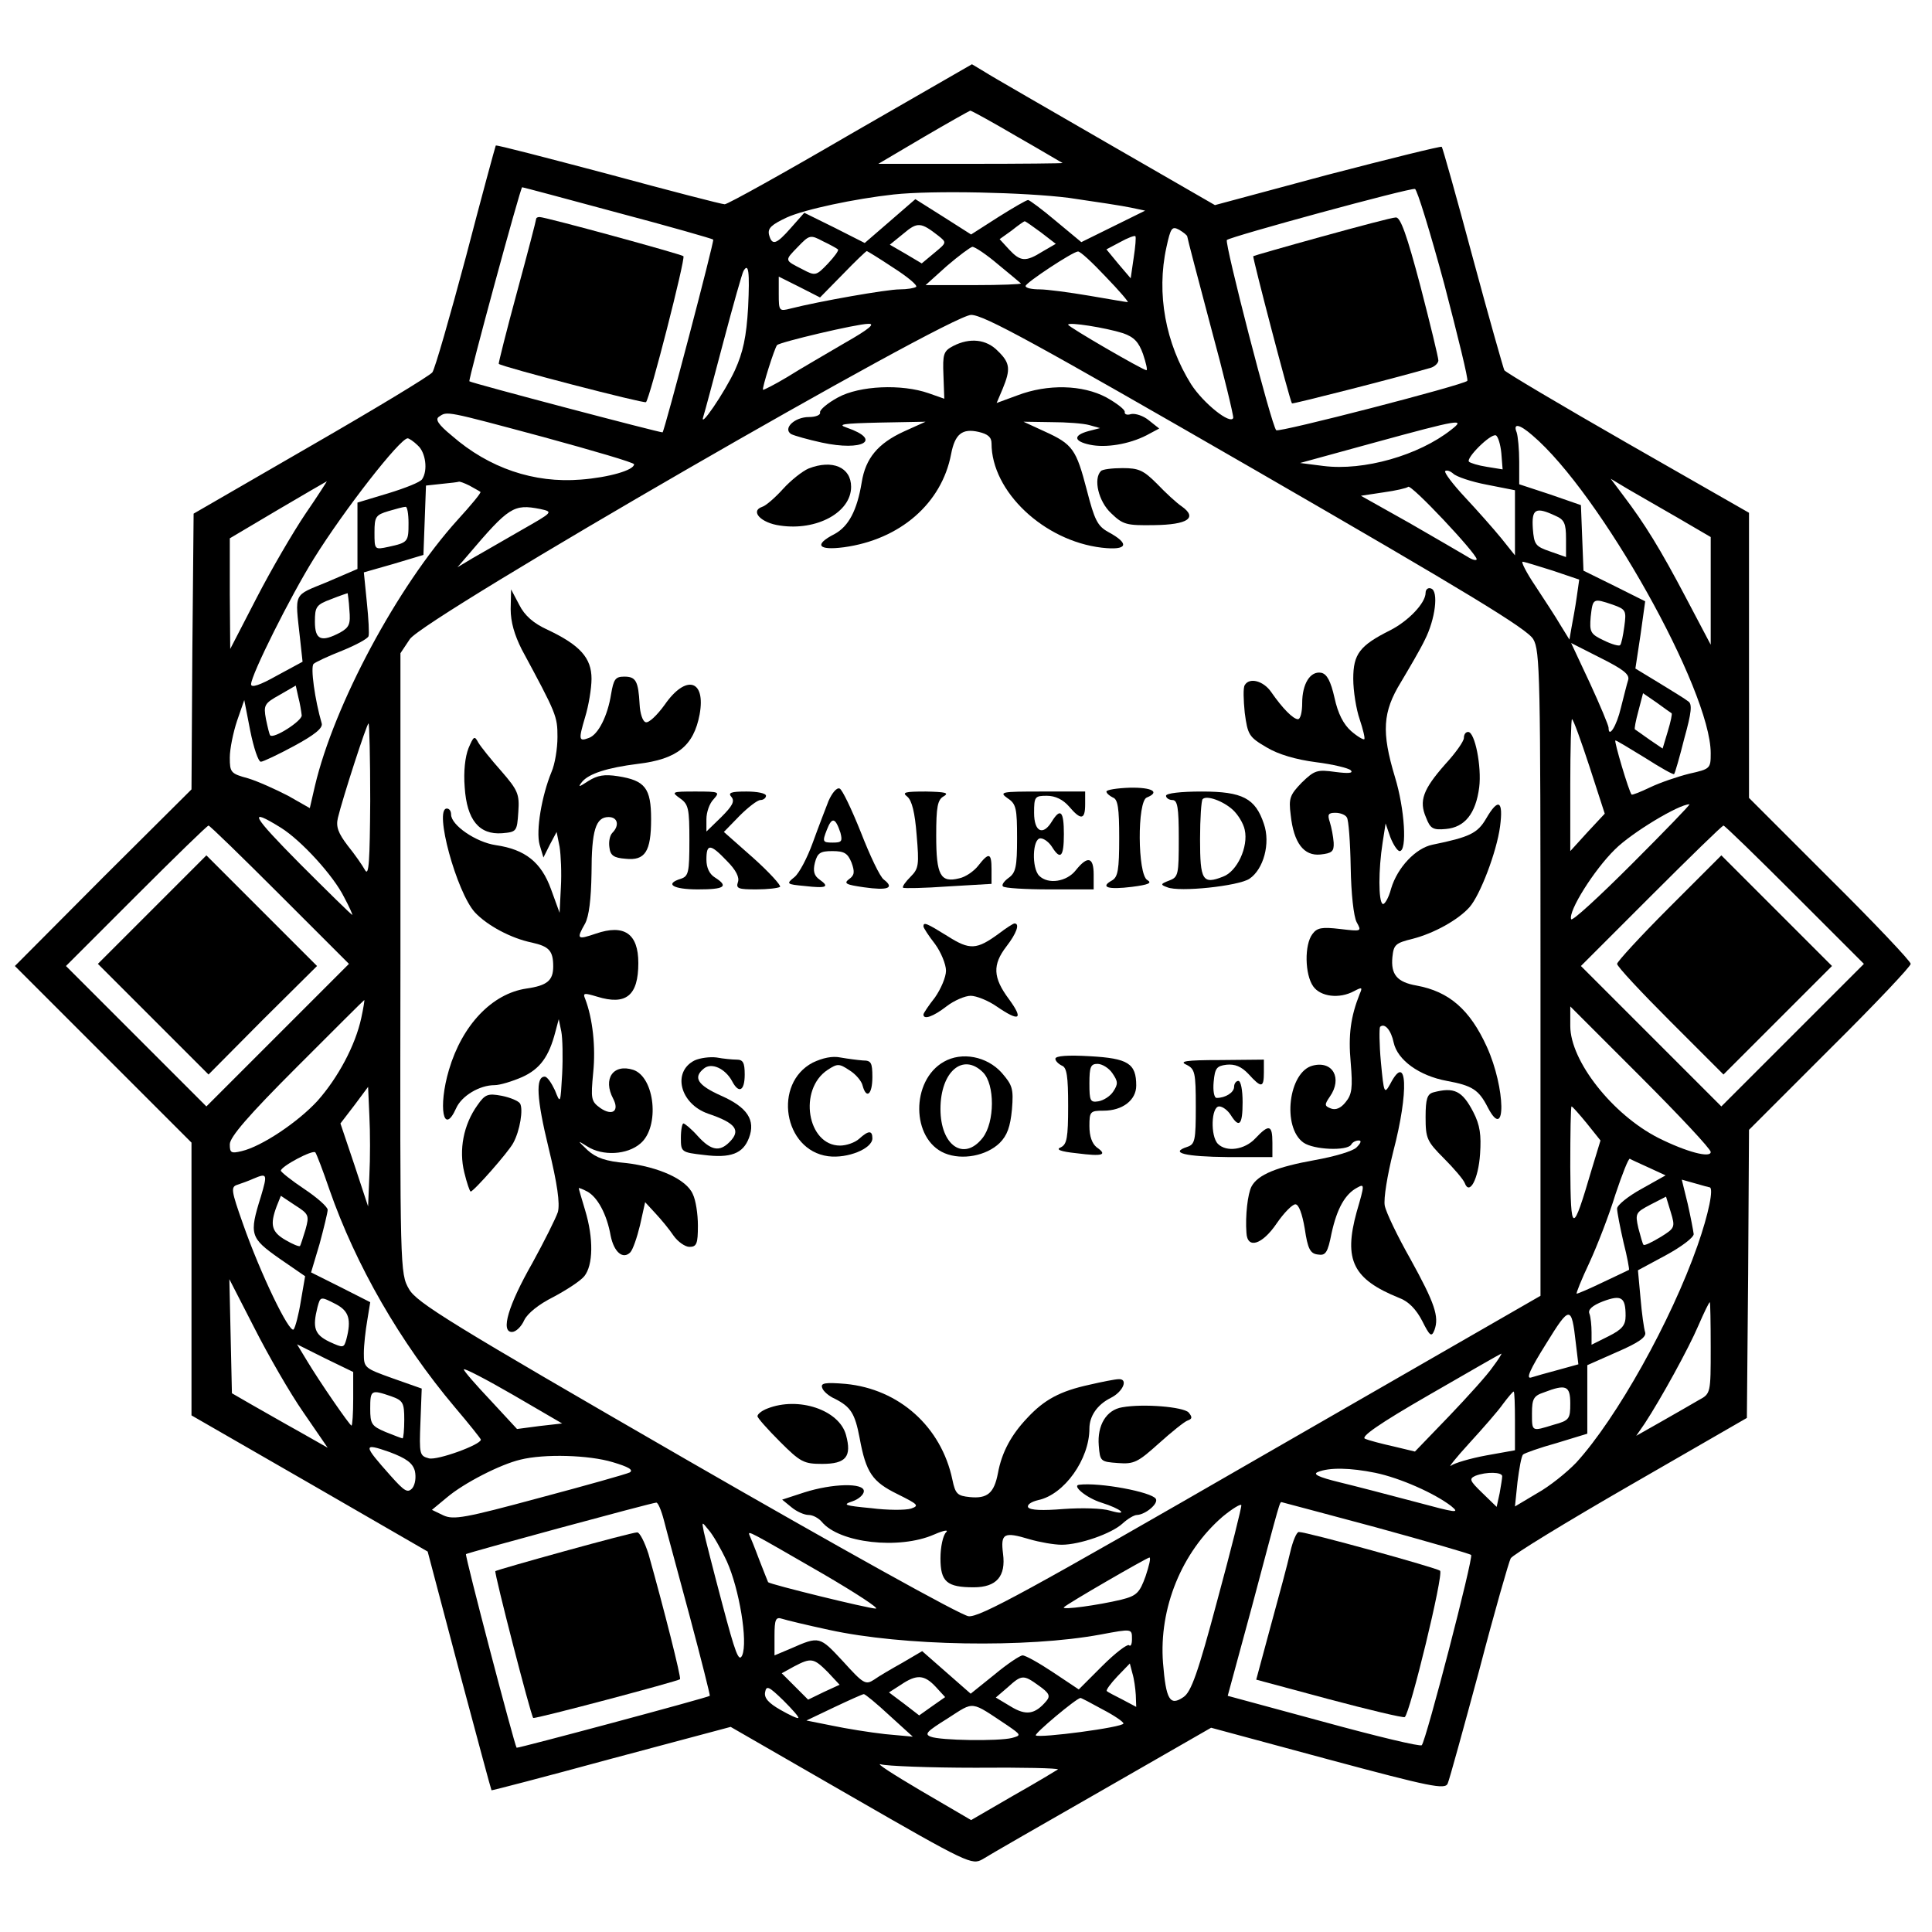
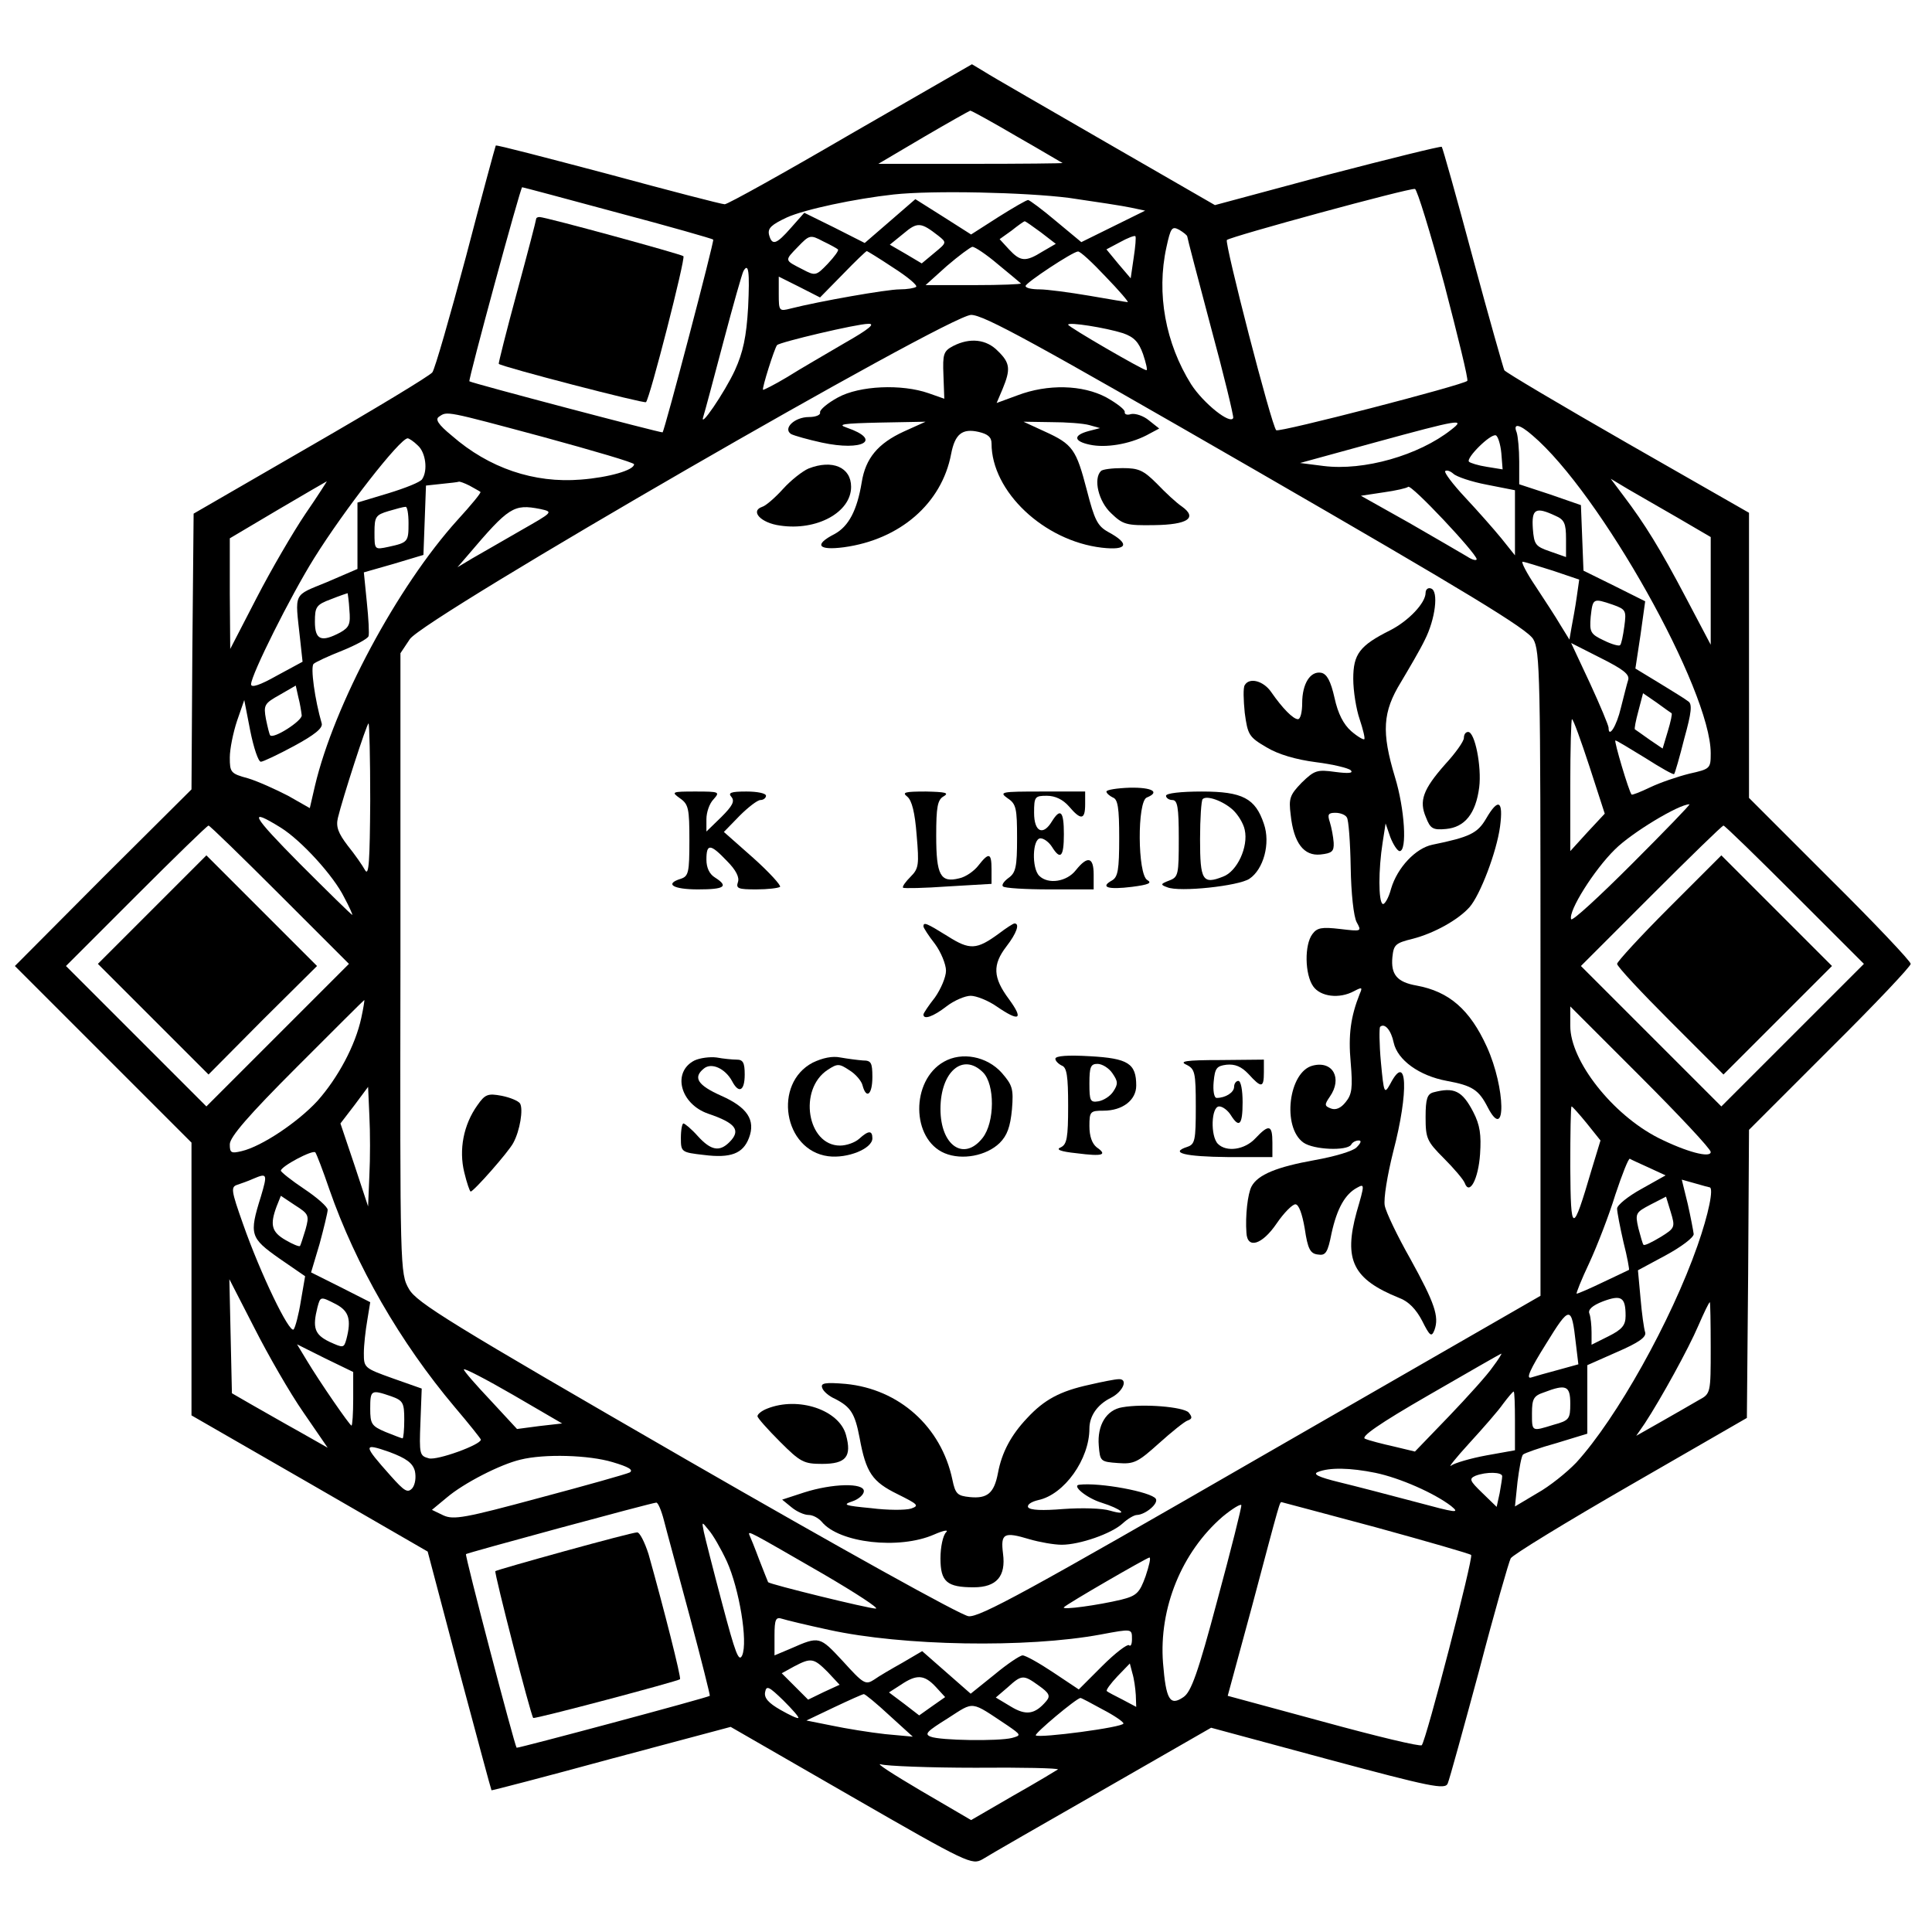
<svg xmlns="http://www.w3.org/2000/svg" version="1.0" width="100mm" height="100mm" viewBox="0 0 454 454" preserveAspectRatio="xMidYMid meet">
  <g transform="translate(0,454) scale(0.1,-0.1)" fill="#000000" stroke="none">
    <path d="M1999 4225 c-156 -91 -289 -165 -296 -165 -7 0 -130 32 -274 71 -144 38 -262 69 -264 67 -1 -2 -33 -119 -70 -261 -38 -142 -73 -264 -79 -272 -6 -8 -135 -86 -286 -173 l-275 -159 -3 -324 -2 -324 -208 -207 -207 -208 208 -208 207 -207 0 -320 0 -321 278 -160 277 -160 74 -280 c41 -153 75 -280 76 -281 0 -1 127 32 281 74 l281 75 283 -163 c276 -159 284 -162 309 -148 14 9 141 82 281 162 l256 147 274 -74 c242 -65 276 -72 282 -57 4 9 37 129 74 266 36 138 70 256 74 263 4 8 130 85 281 172 l274 158 3 339 2 338 190 190 c105 104 190 194 190 200 0 6 -85 96 -190 200 l-190 190 0 335 0 335 -285 163 c-157 90 -287 167 -290 172 -2 4 -36 123 -74 264 -38 142 -71 259 -73 261 -2 2 -123 -28 -269 -66 l-264 -71 -255 147 c-140 81 -269 155 -286 166 l-30 18 -285 -164z m391 -6 c58 -33 106 -62 107 -62 1 -1 -96 -2 -216 -2 l-217 0 105 62 c58 34 108 62 111 63 3 0 52 -27 110 -61z m-938 -179 c121 -32 222 -61 224 -63 3 -3 -114 -448 -119 -453 -2 -2 -450 116 -454 120 -3 3 120 456 124 456 2 0 103 -27 225 -60z m1942 -168 c32 -123 57 -224 54 -227 -10 -10 -443 -122 -449 -116 -11 10 -122 441 -116 447 8 8 430 123 442 120 5 -1 36 -102 69 -224z m-882 203 c62 -9 128 -19 146 -23 l33 -7 -75 -37 -75 -37 -59 49 c-33 28 -63 50 -66 50 -4 0 -35 -18 -70 -40 l-64 -41 -66 42 -65 41 -60 -52 -59 -51 -71 36 -71 35 -31 -35 c-35 -40 -45 -43 -52 -16 -3 15 6 23 42 40 42 19 160 44 251 54 92 10 310 5 412 -8z m-307 -89 c20 -16 20 -16 -9 -40 l-30 -25 -37 22 -38 22 32 26 c33 28 41 27 82 -5z m241 8 l35 -27 -31 -18 c-40 -25 -52 -24 -79 5 l-22 24 28 20 c15 12 29 22 31 22 2 0 19 -12 38 -26z m344 -10 c0 -3 25 -98 55 -211 31 -114 54 -210 53 -215 -6 -17 -70 34 -99 79 -60 96 -82 213 -58 322 10 46 13 50 30 41 10 -6 19 -13 19 -16z m-821 -30 c3 -2 -8 -17 -24 -34 -27 -28 -29 -29 -59 -13 -43 22 -43 20 -11 53 27 28 29 29 59 13 17 -8 33 -17 35 -19z m695 -20 l-7 -48 -29 34 -28 34 32 17 c18 10 34 16 36 14 2 -2 0 -25 -4 -51z m-319 -15 c28 -23 52 -43 54 -45 2 -2 -47 -4 -110 -4 l-114 0 50 45 c28 24 55 44 60 45 6 0 33 -18 60 -41z m-246 -8 c33 -21 57 -41 54 -45 -4 -3 -21 -6 -39 -6 -30 0 -189 -28 -256 -45 -27 -7 -28 -6 -28 34 l0 41 48 -24 49 -25 54 55 c29 30 54 54 56 54 1 0 29 -17 62 -39z m499 -21 c32 -33 55 -60 52 -60 -3 0 -43 7 -90 15 -47 8 -100 15 -117 15 -18 0 -33 3 -33 8 1 8 110 80 123 81 5 1 34 -26 65 -59z m-840 -72 c-4 -70 -12 -106 -31 -148 -24 -52 -86 -143 -74 -108 3 9 24 88 47 175 23 87 44 161 47 166 12 21 15 -1 11 -85z m1194 -384 c497 -287 637 -372 651 -396 16 -27 17 -88 17 -786 l0 -757 -657 -378 c-546 -315 -661 -378 -687 -375 -18 2 -302 160 -663 368 -556 321 -634 369 -652 401 -21 36 -21 48 -20 765 l0 729 22 33 c33 50 1265 761 1319 762 30 0 148 -65 670 -366z m-967 300 c-44 -26 -105 -61 -135 -80 -30 -18 -56 -31 -57 -30 -3 3 27 98 33 105 6 7 188 50 214 50 18 1 3 -12 -55 -45z m654 23 c26 -9 37 -21 47 -49 7 -21 11 -38 8 -38 -8 0 -184 102 -184 107 0 7 88 -7 129 -20z m-1362 -244 c117 -32 213 -60 213 -64 0 -14 -60 -31 -125 -36 -110 -9 -216 27 -303 103 -33 27 -40 39 -30 45 19 13 14 14 245 -48z m2133 17 c-76 -60 -205 -97 -300 -85 l-55 7 175 48 c201 55 215 57 180 30z m191 -13 c159 -135 419 -599 419 -747 0 -36 -1 -37 -50 -48 -28 -7 -69 -21 -92 -32 -23 -11 -43 -19 -44 -17 -6 6 -42 127 -38 127 3 0 34 -19 70 -41 36 -23 66 -40 68 -38 2 2 13 40 24 84 17 61 19 81 9 87 -6 5 -37 24 -68 43 l-56 34 12 79 11 79 -72 36 -73 36 -3 77 -3 77 -72 25 -73 24 0 53 c0 29 -3 60 -6 69 -9 22 6 20 37 -7z m-73 -42 l3 -38 -37 6 c-20 3 -39 9 -42 12 -8 8 50 66 63 62 5 -2 11 -21 13 -42z m-2546 18 c18 -16 24 -58 10 -79 -4 -7 -40 -21 -79 -33 l-73 -22 0 -78 0 -78 -72 -31 c-80 -33 -75 -22 -63 -132 l6 -55 -61 -33 c-39 -22 -60 -29 -60 -20 0 22 93 208 148 296 71 114 202 282 220 282 3 0 14 -7 24 -17z m2512 -92 l66 -13 0 -76 0 -77 -32 40 c-18 22 -56 65 -85 96 -29 31 -50 59 -47 62 4 3 12 0 19 -6 7 -7 42 -19 79 -26z m-2776 -68 c-29 -43 -81 -132 -115 -198 l-62 -120 -1 130 0 130 113 67 c61 36 113 66 115 67 1 1 -21 -34 -50 -76z m385 66 c12 -7 24 -13 26 -15 2 -2 -22 -31 -54 -66 -141 -156 -290 -434 -335 -625 l-12 -52 -51 29 c-29 15 -71 34 -94 41 -41 11 -43 14 -43 49 0 20 8 59 17 86 l17 49 14 -72 c8 -40 19 -73 25 -73 5 0 41 17 78 37 48 26 68 42 65 53 -16 55 -27 133 -19 140 4 4 34 18 67 31 32 13 60 28 62 34 2 5 0 42 -4 80 l-7 70 70 20 70 21 3 81 3 82 37 4 c20 2 38 4 40 5 2 1 13 -3 25 -9z m2840 -76 l77 -45 0 -126 0 -127 -58 110 c-61 116 -97 174 -147 240 l-30 40 40 -24 c22 -13 75 -43 118 -68z m-473 -97 c0 -4 -10 -2 -22 6 -13 8 -74 43 -136 79 l-114 64 53 8 c29 4 55 10 58 13 7 7 160 -156 161 -170z m-2510 85 c0 -44 -1 -46 -47 -56 -33 -7 -33 -7 -33 34 0 37 3 41 33 50 17 5 35 10 40 10 4 1 7 -17 7 -38z m309 33 c32 -7 31 -7 -46 -51 -43 -25 -94 -54 -113 -65 l-35 -21 25 29 c96 113 107 120 169 108z m2386 -16 c21 -9 25 -18 25 -54 l0 -43 -37 13 c-35 12 -38 16 -41 54 -3 46 6 52 53 30z m-6 -129 l62 -21 -6 -42 c-3 -22 -9 -54 -12 -70 l-5 -29 -21 34 c-11 19 -38 60 -59 92 -21 31 -34 57 -30 57 4 0 36 -10 71 -21z m-2828 -92 c3 -33 0 -41 -21 -53 -45 -24 -60 -18 -60 25 0 35 3 40 38 53 20 8 38 14 39 14 0 -1 3 -18 4 -39z m2969 12 c31 -11 32 -14 27 -51 -3 -22 -7 -42 -10 -44 -2 -3 -20 2 -38 11 -32 15 -34 20 -31 56 5 43 5 44 52 28z m36 -177 c-3 -9 -10 -38 -17 -65 -10 -43 -29 -73 -29 -47 0 5 -20 53 -44 105 l-44 94 69 -35 c54 -27 69 -39 65 -52z m-3117 -83 c1 -13 -66 -56 -74 -47 -2 2 -6 19 -10 38 -6 33 -4 37 32 57 l38 22 6 -27 c4 -15 7 -34 8 -43z m3219 5 c2 -1 -2 -20 -9 -43 l-12 -40 -31 21 c-17 12 -32 23 -34 24 -2 1 2 21 8 43 l11 42 32 -22 c18 -13 33 -24 35 -25z m-193 -125 l36 -111 -41 -44 -40 -44 0 155 c0 85 2 155 4 155 3 0 21 -50 41 -111z m-2865 -81 c-1 -141 -3 -178 -12 -163 -6 11 -24 37 -41 58 -22 29 -28 44 -23 65 11 46 68 222 72 222 2 0 4 -82 4 -182z m2965 -148 c-77 -77 -141 -136 -143 -130 -7 19 54 116 103 164 39 39 150 106 175 106 3 0 -58 -63 -135 -140z m-3175 85 c48 -30 124 -113 149 -164 12 -22 20 -41 19 -41 -2 0 -57 54 -123 120 -114 115 -124 134 -45 85z m-2 -158 l162 -162 -168 -168 -167 -167 -165 165 -165 165 165 165 c91 91 167 165 170 165 3 0 78 -73 168 -163z m3560 0 l162 -162 -168 -168 -167 -167 -165 165 -165 165 165 165 c91 91 167 165 170 165 3 0 78 -73 168 -163z m-3369 -289 c-14 -65 -55 -141 -103 -195 -46 -50 -131 -107 -178 -118 -25 -6 -28 -4 -28 16 0 17 44 68 157 181 87 87 158 158 159 158 1 0 -2 -19 -7 -42z m3171 -315 c0 -15 -57 0 -123 33 -108 55 -207 181 -207 263 l0 46 165 -165 c91 -91 165 -170 165 -177z m-3152 -55 l-3 -73 -32 97 -33 98 33 43 32 43 3 -68 c2 -38 2 -101 0 -140z m2861 122 l32 -40 -21 -69 c-45 -153 -49 -152 -50 7 0 78 1 142 3 142 2 0 18 -18 36 -40z m-2955 -155 c62 -178 166 -359 295 -512 34 -40 61 -74 61 -76 0 -12 -102 -49 -122 -44 -22 6 -23 9 -20 85 l3 79 -68 24 c-67 24 -68 25 -68 59 0 19 4 54 8 77 l7 43 -69 35 -70 35 20 67 c10 37 19 74 19 80 0 7 -25 29 -55 49 -30 20 -55 40 -55 43 0 10 75 50 81 43 3 -4 18 -43 33 -87z m3101 51 l39 -18 -57 -32 c-31 -17 -57 -38 -57 -46 0 -8 7 -44 15 -79 9 -35 14 -64 13 -65 -2 -1 -29 -14 -61 -29 -31 -15 -59 -27 -62 -27 -2 0 11 33 30 73 18 39 46 111 61 160 16 48 31 86 34 84 3 -2 23 -11 45 -21z m-3262 -68 c-28 -89 -25 -97 43 -145 l61 -42 -10 -58 c-5 -32 -13 -62 -17 -67 -10 -10 -78 131 -119 248 -28 79 -29 87 -13 92 9 3 26 9 37 14 33 14 34 12 18 -42z m3404 22 c11 0 -2 -63 -28 -137 -62 -177 -190 -406 -285 -510 -22 -23 -63 -56 -92 -72 l-52 -31 6 58 c4 31 9 60 13 64 3 3 39 16 79 27 l72 22 0 80 0 81 70 31 c51 22 69 35 66 46 -3 9 -8 45 -11 81 l-6 65 65 35 c37 20 66 42 66 50 -1 8 -7 40 -14 71 l-14 57 32 -9 c17 -5 32 -9 33 -9z m-3299 -99 c-6 -20 -12 -38 -13 -39 -2 -2 -17 4 -34 14 -33 19 -37 36 -21 79 l10 25 33 -22 c33 -21 34 -24 25 -57z m3184 -18 c-20 -12 -38 -21 -40 -18 -2 2 -7 20 -12 39 -8 35 -6 37 28 55 l37 19 11 -36 c11 -36 10 -38 -24 -59z m-3189 -412 l57 -83 -67 38 c-38 21 -88 50 -113 64 l-45 26 -3 134 -3 134 59 -115 c32 -63 83 -152 115 -198z m3107 227 c0 -22 -8 -32 -40 -48 l-40 -20 0 29 c0 16 -2 36 -5 44 -4 9 6 19 32 29 43 16 53 10 53 -34z m-3030 27 c30 -16 36 -36 24 -82 -6 -21 -7 -21 -40 -6 -35 17 -40 33 -28 81 7 26 7 26 44 7z m3230 -102 c0 -107 0 -108 -28 -123 -15 -9 -54 -31 -87 -50 l-60 -34 20 29 c38 58 103 176 126 230 13 30 25 55 27 55 1 0 2 -48 2 -107z m-317 11 l6 -50 -47 -13 c-26 -7 -55 -15 -64 -18 -13 -4 -2 20 35 79 56 91 60 91 70 2z m-2873 -131 c0 -35 -2 -63 -4 -63 -4 0 -75 103 -105 153 l-23 38 66 -33 66 -32 0 -63z m2678 75 c-12 -18 -59 -70 -103 -116 l-80 -83 -50 12 c-27 6 -58 14 -67 18 -12 4 32 35 150 103 92 53 168 97 170 97 2 1 -7 -14 -20 -31z m-2240 -139 l-53 -7 -62 67 c-34 36 -63 69 -63 73 0 4 52 -23 116 -60 l115 -67 -53 -6z m2422 53 c0 -36 -2 -40 -39 -50 -52 -16 -51 -17 -51 27 0 34 4 41 28 49 52 20 62 16 62 -26z m-2771 17 c28 -10 31 -15 31 -55 0 -24 -2 -44 -4 -44 -2 0 -20 7 -40 15 -33 14 -36 19 -36 55 0 44 2 45 49 29z m2641 -58 l0 -69 -67 -12 c-38 -7 -75 -18 -83 -24 -8 -6 11 18 43 53 32 35 68 76 79 92 12 16 23 29 25 29 2 0 3 -31 3 -69z m-2585 -118 c3 -14 1 -31 -6 -40 -11 -12 -18 -8 -51 29 -65 73 -66 78 -3 56 40 -15 55 -26 60 -45z m465 21 c37 -11 49 -18 40 -24 -8 -4 -104 -31 -213 -60 -174 -47 -201 -52 -225 -41 l-27 13 35 29 c40 34 126 78 173 89 56 14 161 11 217 -6z m1792 -25 c58 -12 139 -48 178 -78 22 -18 12 -16 -85 10 -60 16 -141 37 -178 46 -49 12 -63 19 -50 24 27 11 76 10 135 -2z m298 -8 c0 -5 -3 -23 -6 -40 l-7 -32 -34 33 c-30 29 -31 33 -16 40 26 10 63 9 63 -1z m-1970 -103 c6 -24 34 -126 61 -227 27 -101 48 -185 47 -186 -4 -4 -452 -124 -454 -122 -5 6 -122 452 -119 455 3 3 434 120 447 121 4 1 12 -18 18 -41z m1301 -187 c-46 -173 -62 -217 -80 -229 -32 -22 -41 -6 -48 80 -10 129 44 261 140 344 23 19 43 31 44 27 1 -4 -24 -104 -56 -222z m372 170 c120 -33 221 -62 224 -65 6 -5 -106 -437 -116 -447 -3 -4 -107 21 -231 55 l-225 61 57 210 c68 256 65 245 70 245 1 0 101 -27 221 -59z m-1525 -80 c29 -64 50 -189 36 -221 -8 -17 -16 5 -47 122 -21 79 -40 154 -43 168 -5 25 -5 25 11 5 10 -11 29 -44 43 -74z m227 -30 c77 -45 132 -81 123 -81 -17 0 -249 57 -253 62 -1 2 -10 25 -21 53 -10 27 -21 54 -23 58 -4 11 -1 9 174 -92z m757 -5 c-14 -39 -21 -46 -57 -55 -54 -13 -141 -25 -135 -18 7 8 194 116 201 117 4 0 -1 -20 -9 -44z m-744 -126 c173 -38 465 -43 638 -11 75 14 74 14 74 -11 0 -12 -3 -18 -7 -14 -4 3 -32 -18 -63 -49 l-55 -55 -60 40 c-33 22 -65 40 -72 40 -6 0 -36 -20 -66 -45 l-56 -45 -57 50 -57 50 -46 -27 c-25 -14 -56 -32 -67 -40 -20 -13 -25 -10 -73 43 -55 59 -55 60 -123 30 l-38 -16 0 46 c0 39 3 45 18 40 9 -3 59 -15 110 -26z m-3 -99 l28 -30 -37 -17 -37 -18 -31 31 -31 31 29 16 c40 21 46 20 79 -13z m724 -54 l1 -28 -32 17 c-18 9 -35 18 -37 20 -3 2 9 18 25 35 l29 30 6 -23 c4 -13 7 -35 8 -51z m-470 19 l22 -24 -30 -21 -31 -22 -35 27 -36 27 28 18 c37 25 55 24 82 -5z m242 3 c24 -17 28 -24 18 -36 -27 -32 -48 -35 -84 -13 l-35 21 28 24 c33 30 37 30 73 4z m-565 -76 c-2 -2 -21 7 -42 19 -28 16 -39 28 -36 42 3 16 9 13 43 -20 21 -21 37 -39 35 -41z m214 6 l55 -50 -65 6 c-36 4 -92 13 -125 20 l-60 12 65 31 c36 17 67 31 70 31 3 0 30 -22 60 -50z m501 14 c27 -14 49 -29 49 -33 0 -9 -198 -35 -206 -28 -4 4 95 87 105 88 2 0 25 -12 52 -27z m-223 -38 c32 -22 32 -23 10 -29 -31 -8 -169 -6 -191 3 -16 6 -8 13 40 43 64 41 52 42 141 -17z m-76 -99 c109 1 196 -1 194 -4 -3 -2 -49 -30 -104 -61 l-100 -58 -118 69 c-66 39 -108 66 -94 62 14 -4 114 -8 222 -8z" />
    <path d="M1260 4026 c0 -3 -20 -80 -45 -172 -25 -92 -44 -168 -43 -169 7 -7 342 -94 346 -90 9 8 93 337 88 343 -6 5 -324 92 -338 92 -5 0 -8 -2 -8 -4z" />
-     <path d="M3106 3984 c-87 -24 -160 -45 -161 -46 -2 -3 86 -340 91 -346 1 -2 245 60 327 84 9 3 17 11 17 17 0 7 -19 85 -42 174 -32 121 -47 163 -58 162 -8 0 -87 -21 -174 -45z" />
    <path d="M2240 3727 c-23 -12 -25 -19 -23 -69 l2 -55 -37 13 c-63 22 -162 18 -213 -10 -24 -13 -43 -29 -42 -35 2 -6 -10 -11 -26 -11 -34 0 -62 -27 -42 -40 8 -4 40 -13 72 -20 97 -21 143 6 59 35 -24 8 -9 10 78 12 l107 2 -51 -23 c-61 -28 -90 -63 -99 -119 -11 -67 -31 -104 -64 -122 -49 -25 -39 -39 22 -31 132 18 230 103 252 219 9 47 26 61 65 52 21 -5 30 -12 30 -27 0 -113 123 -229 259 -245 61 -7 67 9 15 37 -25 14 -32 28 -50 98 -25 96 -33 108 -99 138 l-50 23 65 -1 c36 0 76 -3 90 -7 l25 -7 -27 -7 c-37 -10 -35 -24 3 -32 37 -8 92 1 133 22 l30 16 -24 19 c-13 11 -32 17 -42 15 -9 -3 -16 -1 -15 5 1 5 -18 20 -43 34 -56 30 -138 32 -209 5 l-49 -18 14 33 c19 46 18 61 -11 89 -27 28 -66 32 -105 12z" />
    <path d="M1900 3439 c-14 -6 -41 -27 -60 -48 -19 -21 -41 -40 -49 -42 -29 -10 -3 -38 42 -44 86 -13 167 31 167 91 0 46 -44 65 -100 43z" />
    <path d="M2587 3433 c-18 -18 -6 -71 24 -99 28 -27 36 -29 101 -28 79 1 103 17 65 44 -12 8 -38 32 -58 53 -32 32 -43 37 -81 37 -25 0 -48 -3 -51 -7z" />
    <path d="M3350 3147 c0 -24 -40 -66 -83 -88 -72 -36 -87 -56 -87 -114 0 -29 7 -72 15 -95 8 -24 13 -45 11 -47 -2 -2 -16 6 -31 19 -18 16 -31 41 -39 78 -9 40 -18 56 -31 59 -26 5 -45 -26 -45 -71 0 -21 -4 -38 -10 -38 -11 0 -36 25 -63 64 -18 26 -51 35 -62 16 -4 -6 -3 -35 0 -65 7 -52 10 -57 51 -81 28 -17 70 -29 116 -35 40 -5 77 -14 82 -19 7 -7 -5 -8 -36 -4 -43 6 -49 4 -79 -25 -28 -29 -31 -37 -26 -76 7 -66 31 -97 70 -93 27 3 32 7 31 28 -1 14 -5 35 -9 48 -6 18 -4 22 13 22 12 0 24 -5 27 -11 4 -5 8 -58 9 -117 1 -62 7 -116 14 -129 12 -22 12 -22 -39 -16 -43 5 -54 3 -65 -12 -19 -25 -18 -95 2 -123 17 -24 61 -30 96 -11 19 10 20 9 13 -7 -21 -53 -27 -96 -21 -161 5 -59 3 -75 -12 -93 -11 -14 -23 -19 -34 -15 -16 6 -16 9 -3 28 30 43 7 85 -40 73 -57 -14 -73 -145 -22 -181 24 -17 102 -20 112 -5 3 6 11 10 18 10 7 0 5 -6 -5 -16 -8 -9 -53 -22 -98 -30 -89 -16 -134 -34 -149 -62 -9 -17 -15 -69 -12 -109 2 -39 37 -28 71 22 17 25 37 45 44 45 8 0 16 -22 22 -57 7 -48 13 -59 31 -61 18 -3 23 4 32 50 13 59 32 92 60 107 18 10 18 8 -1 -57 -31 -113 -9 -158 100 -202 22 -8 40 -27 54 -54 18 -36 22 -39 29 -21 11 31 1 62 -57 167 -30 53 -57 109 -60 125 -3 16 6 71 20 127 37 141 33 236 -7 159 -14 -25 -15 -23 -22 51 -4 43 -4 80 -2 83 11 10 26 -8 32 -37 9 -41 60 -78 125 -90 60 -11 75 -21 96 -62 44 -85 42 45 -2 142 -40 88 -89 130 -165 144 -46 8 -61 26 -57 67 3 29 7 33 48 43 50 13 106 44 133 74 25 28 64 130 72 190 8 61 -4 68 -33 18 -20 -34 -38 -43 -126 -61 -39 -8 -82 -53 -97 -103 -6 -23 -16 -39 -20 -36 -10 6 -10 80 0 144 l7 45 11 -32 c7 -18 17 -33 22 -33 18 0 12 99 -11 174 -32 106 -29 153 14 223 19 32 45 76 56 99 25 49 33 115 15 121 -7 3 -13 -2 -13 -10z" />
-     <path d="M1200 3109 c0 -31 9 -61 26 -95 82 -152 84 -157 84 -206 0 -27 -6 -64 -14 -82 -23 -56 -37 -138 -28 -171 l9 -30 15 30 16 30 7 -35 c3 -19 5 -62 3 -95 l-3 -60 -20 55 c-23 64 -61 94 -130 104 -47 7 -105 47 -105 72 0 8 -4 14 -10 14 -31 0 23 -197 66 -244 29 -31 85 -61 134 -71 40 -9 50 -19 50 -56 0 -33 -14 -45 -63 -52 -81 -12 -151 -86 -182 -191 -26 -88 -13 -157 17 -90 13 29 55 54 90 54 13 0 42 9 65 19 42 19 63 48 78 106 l8 30 6 -29 c3 -15 4 -60 2 -100 -4 -70 -4 -71 -17 -38 -8 17 -18 32 -24 32 -22 0 -19 -52 9 -167 21 -86 27 -131 22 -151 -5 -15 -32 -69 -60 -120 -57 -100 -75 -162 -48 -162 9 0 22 12 29 28 8 16 34 37 68 54 30 16 63 37 73 49 21 26 22 89 2 155 -8 27 -15 50 -15 52 0 1 9 -2 20 -8 24 -13 46 -53 55 -104 8 -39 29 -56 46 -39 6 6 16 35 23 64 l12 54 24 -26 c14 -15 33 -38 43 -53 10 -14 27 -26 37 -26 17 0 20 7 20 50 0 27 -5 60 -12 74 -15 35 -81 64 -157 73 -47 4 -70 12 -90 30 -25 24 -25 24 -1 9 36 -23 94 -20 125 7 46 39 34 156 -17 173 -47 15 -72 -21 -47 -68 15 -29 -2 -41 -30 -22 -22 16 -23 21 -17 84 6 59 -1 126 -19 173 -6 14 -2 14 28 5 68 -21 97 2 97 79 0 69 -33 92 -100 69 -44 -15 -46 -13 -25 24 9 17 14 56 15 118 0 101 10 132 40 132 22 0 26 -20 9 -37 -6 -6 -9 -21 -7 -34 2 -19 10 -25 38 -27 46 -5 60 17 60 93 0 73 -14 91 -78 101 -32 5 -48 2 -69 -11 -23 -15 -26 -16 -15 -2 16 19 59 33 131 42 92 11 131 42 145 116 15 82 -32 95 -82 23 -18 -25 -38 -44 -45 -41 -7 2 -13 21 -14 42 -3 55 -9 65 -36 65 -21 0 -25 -6 -31 -41 -8 -51 -30 -95 -52 -103 -24 -9 -25 -5 -9 49 8 26 15 67 15 90 0 49 -27 79 -103 115 -33 15 -54 33 -67 59 l-19 36 -1 -46z" />
    <path d="M3440 2806 c0 -8 -20 -36 -44 -62 -52 -59 -62 -86 -45 -125 10 -26 16 -30 47 -27 44 4 70 36 78 98 6 48 -10 130 -26 130 -6 0 -10 -6 -10 -14z" />
-     <path d="M1101 2782 c-8 -20 -12 -55 -9 -92 5 -77 34 -112 88 -108 34 3 35 4 38 50 3 42 -1 51 -40 96 -24 27 -48 57 -54 67 -9 17 -11 15 -23 -13z" />
-     <path d="M1947 2658 c-7 -18 -24 -62 -37 -98 -13 -36 -32 -72 -43 -81 -20 -16 -19 -17 24 -21 52 -6 59 -2 35 15 -13 9 -16 20 -11 40 6 23 13 27 41 27 28 0 36 -5 45 -27 8 -22 7 -30 -6 -39 -13 -10 -7 -13 35 -19 56 -8 73 -2 47 18 -9 6 -33 57 -54 111 -22 55 -44 101 -50 103 -7 3 -18 -11 -26 -29z m28 -75 c5 -20 3 -23 -18 -23 -24 0 -25 2 -14 30 12 31 20 29 32 -7z" />
    <path d="M2600 2680 c0 -4 7 -10 15 -14 12 -4 15 -25 15 -95 0 -75 -3 -92 -17 -100 -29 -16 -9 -22 47 -15 39 5 48 9 36 16 -23 13 -24 186 -1 194 32 13 12 24 -40 23 -30 -1 -55 -5 -55 -9z" />
    <path d="M1598 2664 c20 -14 22 -24 22 -99 0 -75 -2 -84 -20 -90 -39 -12 -19 -25 40 -25 63 0 73 7 40 28 -13 8 -20 23 -20 42 0 38 9 38 48 -3 22 -22 30 -39 26 -50 -5 -15 1 -17 43 -17 27 0 52 3 56 6 3 3 -25 34 -63 68 l-69 61 37 38 c20 20 42 37 49 37 7 0 13 5 13 10 0 6 -21 10 -46 10 -37 0 -44 -3 -35 -13 8 -10 2 -21 -24 -47 l-35 -34 0 29 c0 16 7 37 17 47 15 17 14 18 -43 18 -56 0 -57 -1 -36 -16z" />
    <path d="M2132 2668 c11 -9 18 -38 22 -90 6 -70 5 -79 -14 -98 -12 -12 -20 -23 -18 -26 2 -2 50 -1 106 3 l102 6 0 34 c0 39 -6 41 -31 9 -10 -13 -30 -27 -45 -30 -44 -11 -54 7 -54 100 0 68 3 85 18 93 13 8 3 10 -42 11 -50 0 -57 -2 -44 -12z" />
    <path d="M2368 2664 c20 -13 22 -24 22 -94 0 -67 -3 -81 -20 -93 -11 -8 -17 -17 -13 -20 3 -4 53 -7 110 -7 l103 0 0 35 c0 41 -14 45 -42 10 -21 -27 -65 -34 -86 -13 -18 18 -16 88 3 88 8 0 20 -9 27 -20 20 -32 28 -24 28 30 0 54 -8 62 -28 30 -21 -35 -42 -25 -42 20 0 38 2 40 30 40 20 0 38 -9 52 -25 28 -33 38 -32 38 5 l0 30 -102 0 c-96 0 -101 -1 -80 -16z" />
    <path d="M2740 2670 c0 -5 7 -10 15 -10 12 0 15 -17 15 -90 0 -85 -1 -91 -22 -99 -21 -8 -22 -10 -5 -16 28 -12 168 3 193 20 33 22 50 83 34 129 -20 60 -50 76 -146 76 -49 0 -84 -4 -84 -10z m157 -33 c12 -11 25 -32 28 -47 9 -40 -18 -98 -51 -110 -48 -19 -54 -9 -54 88 0 49 3 91 6 94 9 10 48 -4 71 -25z" />
    <path d="M2170 2363 c0 -3 12 -22 27 -41 14 -19 26 -48 26 -63 0 -15 -12 -43 -26 -63 -15 -19 -27 -37 -27 -40 0 -13 23 -5 54 19 18 14 44 25 57 25 13 0 41 -11 61 -25 54 -37 64 -31 29 17 -38 51 -39 81 -6 124 24 31 32 54 19 54 -3 0 -20 -11 -37 -24 -52 -38 -68 -39 -120 -6 -50 31 -57 34 -57 23z" />
    <path d="M1632 2048 c-53 -27 -34 -102 32 -125 65 -22 78 -39 50 -67 -23 -23 -43 -20 -74 14 -15 17 -31 30 -34 30 -3 0 -6 -15 -6 -34 0 -33 1 -34 54 -40 63 -8 92 3 106 40 16 42 -4 72 -65 99 -56 25 -67 43 -41 64 18 15 50 0 66 -29 16 -31 30 -24 30 15 0 28 -4 35 -19 35 -10 0 -31 2 -47 5 -16 2 -39 -1 -52 -7z" />
    <path d="M1910 2043 c-94 -49 -69 -206 36 -220 46 -6 104 18 104 42 0 19 -9 19 -31 -1 -10 -9 -30 -16 -45 -16 -77 0 -99 132 -29 178 23 15 27 15 51 -1 15 -9 29 -26 31 -36 9 -33 23 -21 23 20 0 34 -3 39 -22 39 -13 1 -36 4 -53 7 -19 4 -42 -1 -65 -12z" />
    <path d="M2218 2045 c-78 -44 -77 -182 2 -215 41 -17 98 -6 129 24 18 18 25 38 29 79 4 49 1 57 -24 86 -35 39 -94 50 -136 26z m92 -25 c28 -28 28 -117 -1 -154 -44 -56 -99 -18 -99 68 0 88 53 133 100 86z" />
    <path d="M2480 2052 c0 -5 7 -12 15 -16 12 -4 15 -25 15 -95 0 -75 -3 -90 -17 -97 -13 -5 -2 -10 37 -14 62 -8 73 -4 47 14 -11 9 -17 26 -17 50 0 34 2 36 33 36 45 0 77 25 77 59 0 52 -19 64 -109 69 -51 3 -81 1 -81 -6z m134 -34 c13 -19 14 -25 2 -43 -7 -11 -23 -21 -35 -23 -19 -3 -21 1 -21 42 0 39 3 46 19 46 11 0 27 -10 35 -22z" />
    <path d="M2788 2038 c20 -10 22 -18 22 -99 0 -79 -2 -88 -20 -94 -43 -14 -5 -23 95 -24 l105 0 0 34 c0 42 -8 44 -40 10 -25 -27 -68 -33 -88 -13 -18 18 -16 88 3 88 8 0 20 -9 27 -20 20 -32 28 -24 28 30 0 28 -4 50 -10 50 -5 0 -10 -6 -10 -14 0 -13 -20 -26 -41 -26 -6 0 -9 17 -7 38 3 32 7 37 30 40 20 2 35 -4 52 -22 30 -33 36 -33 36 4 l0 30 -102 -1 c-82 0 -98 -3 -80 -11z" />
-     <path d="M3368 1973 c-14 -4 -18 -15 -18 -58 0 -50 3 -57 43 -97 24 -24 46 -50 49 -58 11 -30 32 9 36 68 3 45 0 68 -16 99 -26 50 -45 59 -94 46z" />
+     <path d="M3368 1973 c-14 -4 -18 -15 -18 -58 0 -50 3 -57 43 -97 24 -24 46 -50 49 -58 11 -30 32 9 36 68 3 45 0 68 -16 99 -26 50 -45 59 -94 46" />
    <path d="M1122 1943 c-33 -46 -44 -105 -31 -158 6 -25 13 -45 15 -45 7 0 89 93 100 114 16 29 24 80 16 93 -4 6 -23 14 -43 18 -32 6 -39 4 -57 -22z" />
    <path d="M2560 1286 c-69 -15 -106 -35 -146 -78 -38 -40 -60 -81 -69 -130 -9 -47 -25 -60 -66 -56 -29 3 -34 7 -41 41 -26 124 -125 213 -251 225 -48 4 -59 2 -55 -9 2 -8 16 -20 30 -26 37 -19 47 -34 58 -92 15 -82 30 -103 89 -132 48 -24 52 -27 32 -34 -13 -4 -55 -4 -94 1 -63 6 -68 8 -44 16 15 5 27 16 27 24 0 20 -74 18 -140 -3 l-52 -17 22 -18 c12 -10 30 -18 40 -18 10 0 23 -7 31 -16 41 -50 182 -66 264 -30 23 10 35 12 28 5 -7 -7 -13 -34 -13 -61 0 -55 15 -68 78 -68 54 0 76 26 69 79 -6 48 2 52 62 34 24 -7 58 -13 76 -13 42 0 117 26 143 50 12 11 27 20 34 20 20 1 51 27 44 38 -10 16 -132 39 -180 33 -18 -2 17 -31 52 -42 48 -15 66 -32 21 -19 -19 6 -68 7 -110 4 -49 -4 -78 -3 -83 4 -3 6 7 13 24 17 61 13 120 96 120 168 0 29 18 56 50 72 30 15 42 46 18 44 -7 0 -38 -6 -68 -13z" />
    <path d="M1803 1230 c-13 -5 -23 -13 -23 -18 0 -4 24 -31 53 -60 48 -48 56 -52 99 -52 56 0 70 17 56 68 -16 59 -112 91 -185 62z" />
    <path d="M2637 1233 c-37 -6 -59 -42 -55 -90 3 -37 4 -38 45 -41 38 -3 47 2 96 46 30 27 61 52 68 54 11 4 11 8 2 19 -13 13 -106 21 -156 12z" />
    <path d="M357 2402 l-127 -127 130 -130 130 -130 127 128 128 127 -130 130 -130 130 -128 -128z" />
    <path d="M3922 2407 c-67 -67 -122 -127 -122 -132 0 -6 56 -66 125 -135 l125 -125 128 128 127 127 -130 130 -130 130 -123 -123z" />
    <path d="M1327 895 c-87 -24 -160 -45 -163 -47 -3 -4 83 -338 89 -345 4 -3 339 86 345 91 3 4 -38 166 -74 294 -9 28 -21 52 -27 51 -7 0 -83 -20 -170 -44z" />
-     <path d="M3032 893 c-6 -27 -27 -105 -46 -174 l-34 -126 171 -46 c94 -25 174 -44 178 -42 12 8 92 336 83 344 -9 7 -312 91 -332 91 -5 0 -14 -21 -20 -47z" />
  </g>
</svg>